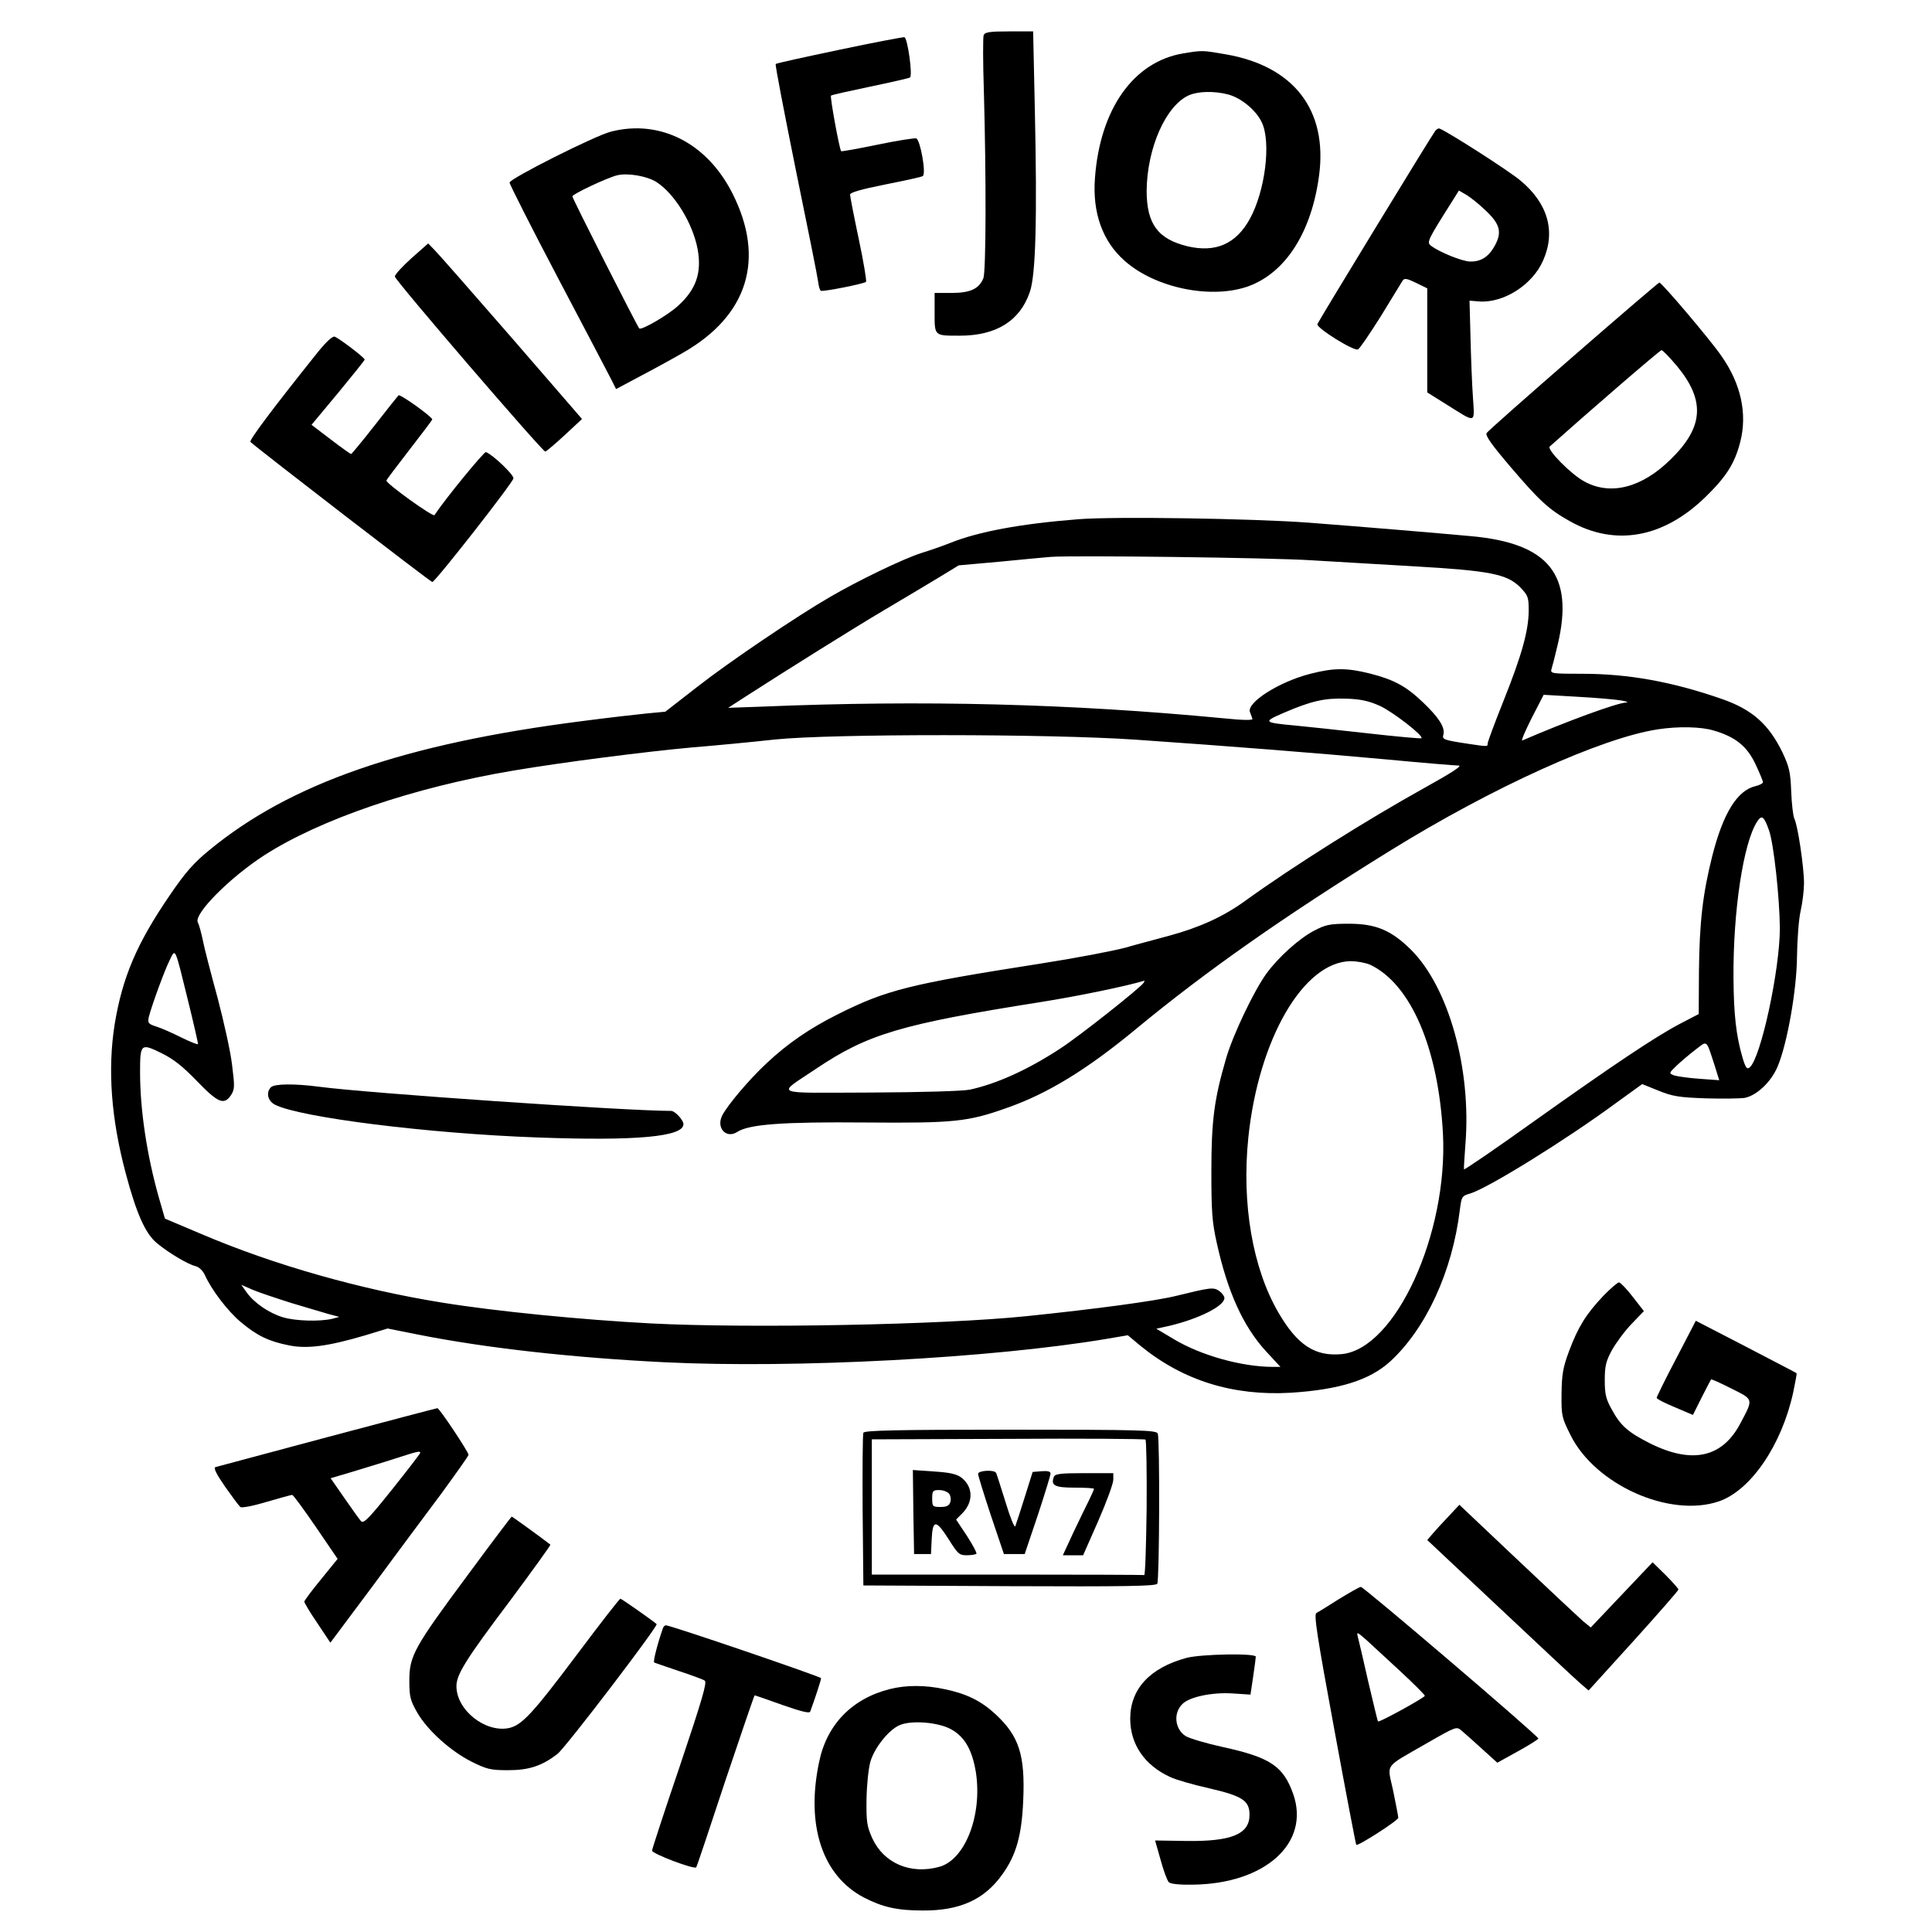
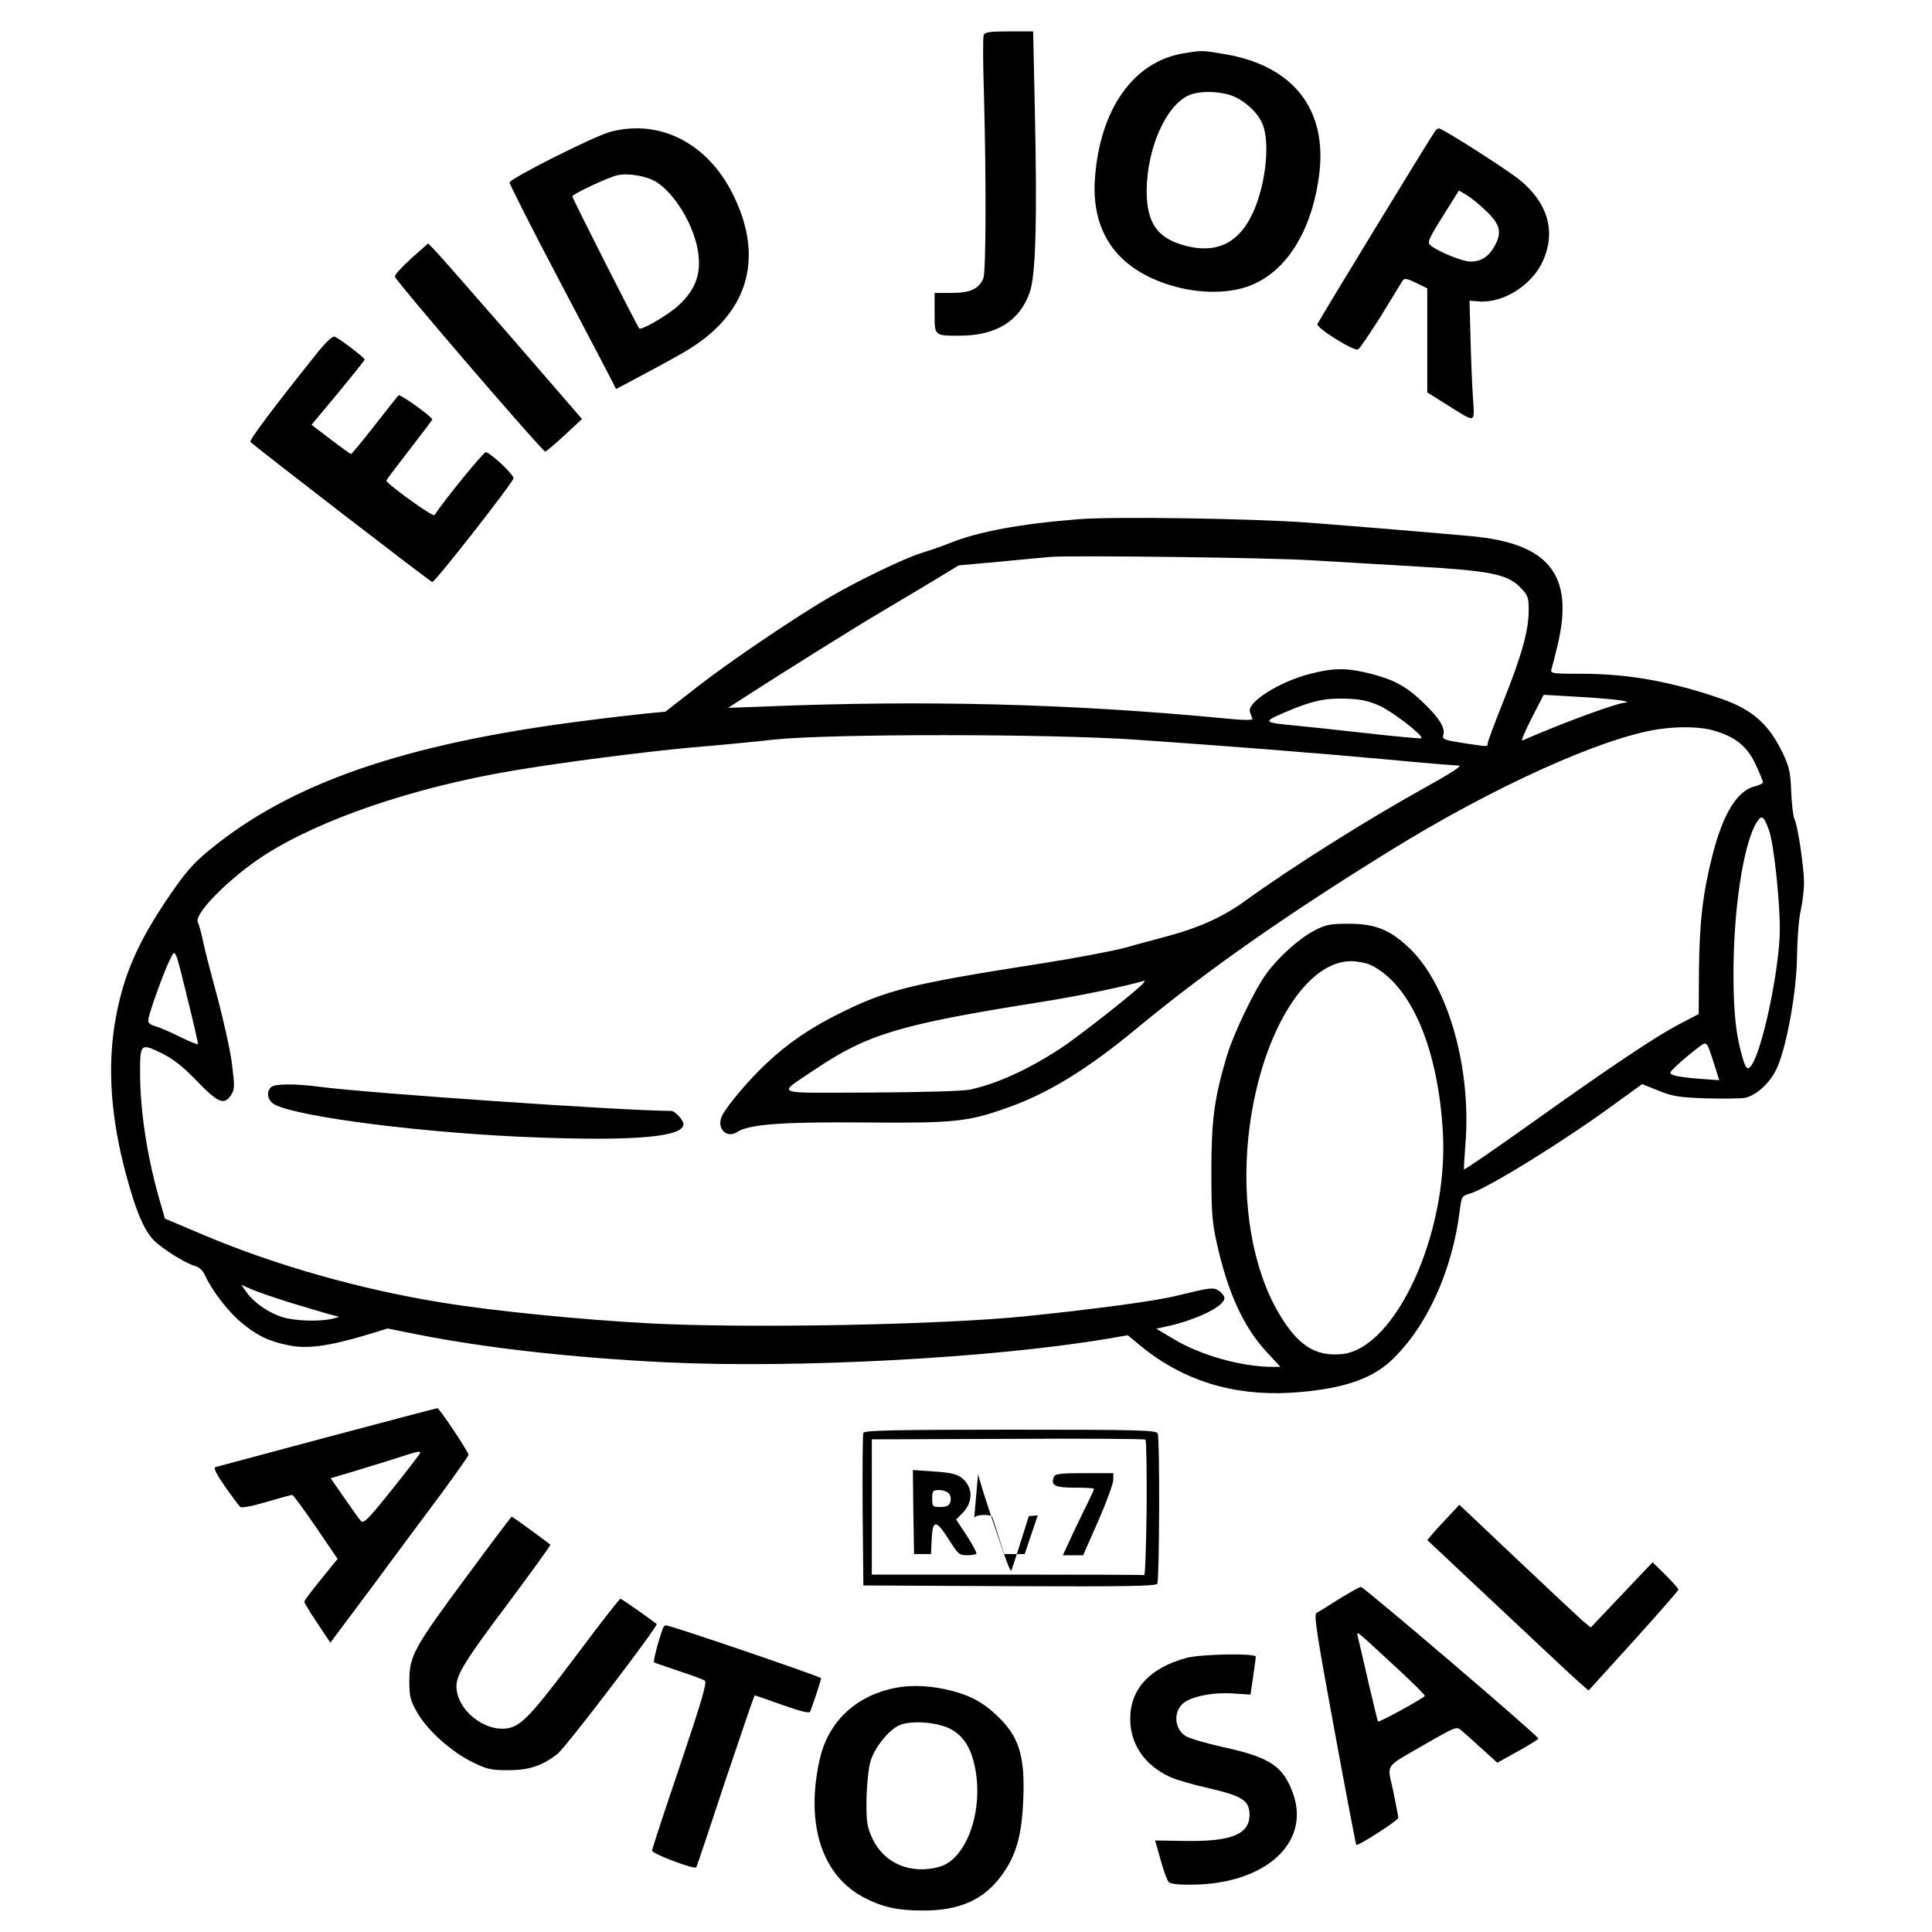
<svg xmlns="http://www.w3.org/2000/svg" version="1.0" width="800pt" height="800pt" viewBox="0 0 800 800" preserveAspectRatio="xMidYMid meet">
  <g transform="translate(0,800) scale(0.1,-0.1)" fill="#000000" stroke="none">
    <path d="M4073 7854 c-3 -9 -3 -113 1 -232 10 -357 9 -744 -2 -774 -18 -44 -54 -61 -132 -61 l-70 0 0 -82 c0 -97 -2 -95 104 -95 151 0 249 61 290 180 25 70 31 304 21 758 l-7 322 -99 0 c-82 0 -101 -3 -106 -16z" />
-     <path d="M3476 7794 c-143 -30 -262 -56 -264 -59 -3 -3 35 -199 83 -437 49 -238 91 -448 93 -466 2 -18 7 -34 11 -36 8 -5 179 29 187 37 3 3 -10 83 -30 177 -20 94 -36 177 -36 184 0 9 45 22 145 42 80 16 151 31 156 35 15 9 -10 149 -27 156 -6 2 -79 -9 -160 -26 -82 -17 -150 -29 -151 -27 -7 7 -47 226 -42 230 2 3 75 19 161 37 86 18 161 35 166 38 12 8 -10 164 -23 167 -5 1 -127 -22 -269 -52z" />
    <path d="M4900 7779 c-206 -34 -345 -230 -366 -516 -11 -144 31 -262 123 -343 128 -114 363 -161 516 -104 153 58 258 225 289 457 36 271 -104 453 -386 502 -98 17 -97 17 -176 4z m185 -170 c54 -14 116 -65 140 -116 39 -82 14 -284 -50 -400 -57 -103 -141 -140 -257 -113 -124 30 -170 93 -170 231 2 177 80 353 176 395 38 16 103 18 161 3z" />
    <path d="M2530 7455 c-67 -17 -420 -195 -420 -211 0 -7 90 -185 201 -396 111 -210 210 -400 221 -421 l19 -38 107 57 c59 31 137 74 173 95 266 153 338 387 203 656 -105 210 -300 310 -504 258z m187 -208 c76 -48 152 -172 172 -280 17 -96 -6 -165 -81 -233 -42 -39 -153 -103 -161 -94 -10 12 -277 538 -277 547 0 9 144 77 185 87 44 11 123 -3 162 -27z" />
    <path d="M5943 7458 c-15 -19 -482 -785 -488 -800 -6 -15 149 -112 168 -105 7 3 49 65 95 138 45 74 86 140 90 147 7 11 18 9 55 -9 l47 -23 0 -215 0 -216 83 -52 c122 -76 113 -79 106 34 -4 54 -8 166 -10 248 l-4 150 37 -3 c102 -9 224 68 268 170 53 120 19 237 -95 331 -49 41 -299 201 -335 215 -4 1 -12 -3 -17 -10z m207 -328 c61 -57 70 -90 41 -145 -26 -48 -58 -69 -104 -68 -33 1 -127 39 -161 65 -19 15 -17 20 90 189 l25 40 31 -18 c17 -10 52 -38 78 -63z" />
    <path d="M1704 6931 c-38 -34 -69 -68 -69 -76 0 -15 611 -725 623 -725 4 1 40 31 80 68 l72 67 -290 335 c-160 184 -304 348 -319 363 l-28 29 -69 -61z" />
-     <path d="M6515 6525 c-192 -167 -354 -310 -359 -318 -7 -10 20 -48 101 -143 118 -138 157 -174 243 -222 188 -106 388 -70 563 101 86 84 120 138 143 227 30 117 3 241 -78 356 -46 67 -247 304 -257 304 -3 0 -163 -137 -356 -305z m430 -42 c117 -142 109 -252 -26 -384 -120 -119 -250 -152 -358 -93 -55 29 -157 133 -144 145 152 136 456 399 463 399 5 0 34 -30 65 -67z" />
    <path d="M1317 6543 c-185 -231 -287 -367 -280 -373 39 -35 746 -580 753 -580 12 0 332 409 336 429 3 14 -86 99 -114 109 -8 2 -168 -193 -213 -261 -6 -9 -199 130 -199 143 0 3 43 60 95 127 52 67 95 124 95 126 0 11 -134 107 -140 100 -4 -4 -49 -61 -99 -125 -51 -65 -95 -118 -97 -118 -3 0 -41 27 -84 60 l-80 61 110 132 c60 73 110 135 110 138 0 8 -104 87 -124 95 -9 3 -34 -20 -69 -63z" />
    <path d="M4465 5850 c-240 -19 -412 -51 -530 -98 -27 -11 -81 -30 -120 -42 -73 -23 -260 -113 -380 -183 -136 -79 -412 -265 -545 -369 l-135 -105 -75 -7 c-41 -4 -163 -18 -270 -32 -736 -94 -1207 -257 -1543 -534 -65 -53 -100 -93 -164 -187 -137 -200 -196 -340 -228 -533 -30 -188 -15 -392 46 -620 44 -165 81 -248 128 -287 48 -40 128 -88 161 -96 15 -4 30 -19 38 -36 27 -61 96 -152 151 -197 66 -55 113 -78 198 -95 74 -15 160 -4 313 41 l95 29 120 -24 c285 -57 646 -97 1030 -116 541 -26 1350 17 1827 97 l88 15 54 -45 c176 -143 382 -207 622 -193 200 13 325 52 410 129 149 137 258 373 289 629 7 54 8 57 43 67 75 23 398 223 604 375 l108 78 67 -27 c59 -24 86 -28 195 -32 70 -2 144 -1 163 2 49 10 108 65 135 128 40 93 80 318 81 458 1 69 7 153 15 188 8 35 14 87 14 115 0 66 -26 241 -40 267 -5 10 -11 61 -13 112 -3 81 -8 102 -36 162 -57 117 -125 178 -252 222 -204 71 -386 104 -576 104 -123 0 -134 1 -129 18 3 9 15 55 26 102 69 290 -36 421 -360 450 -141 13 -440 38 -674 56 -233 17 -800 26 -951 14z m965 -170 c91 -5 282 -17 425 -25 313 -18 384 -32 438 -85 34 -35 37 -42 37 -97 0 -84 -29 -187 -105 -377 -36 -90 -65 -168 -65 -175 0 -13 1 -13 -80 -1 -105 16 -109 18 -103 39 7 29 -19 70 -84 132 -70 67 -119 94 -220 120 -96 24 -150 24 -247 -1 -130 -33 -266 -120 -250 -159 3 -9 8 -21 10 -27 3 -7 -34 -7 -123 2 -628 60 -1238 76 -1908 48 l-140 -5 65 42 c183 118 460 291 575 359 72 43 172 102 223 133 l92 56 168 15 c92 9 187 18 212 20 84 7 914 -3 1080 -14z m1280 -580 c25 -4 35 -8 23 -9 -39 -2 -249 -79 -429 -157 -7 -3 11 38 38 92 l50 97 137 -8 c75 -4 156 -11 181 -15z m-996 -23 c54 -25 182 -124 172 -134 -2 -2 -105 7 -227 21 -123 14 -258 28 -299 32 -129 12 -131 15 -45 52 116 50 170 62 260 59 61 -2 94 -10 139 -30z m1382 -102 c90 -26 138 -65 173 -139 17 -36 31 -70 31 -75 0 -5 -14 -12 -30 -16 -76 -17 -135 -112 -180 -290 -39 -155 -53 -273 -55 -477 l-1 -177 -77 -40 c-103 -54 -279 -172 -612 -409 -154 -110 -281 -197 -283 -194 -1 4 2 51 6 104 25 312 -69 649 -225 805 -82 81 -145 108 -258 108 -79 0 -96 -4 -144 -29 -61 -32 -146 -108 -196 -176 -52 -71 -141 -257 -169 -356 -48 -165 -60 -254 -60 -464 0 -165 3 -210 22 -295 45 -205 110 -347 203 -449 l61 -66 -30 0 c-129 0 -298 47 -410 114 l-74 44 54 12 c122 29 228 82 228 115 0 8 -10 21 -21 29 -24 17 -36 15 -179 -20 -85 -21 -329 -54 -620 -84 -349 -36 -1148 -51 -1555 -30 -284 15 -641 50 -863 86 -337 54 -694 155 -993 282 l-156 66 -26 90 c-49 174 -77 360 -77 516 0 118 3 121 87 80 51 -25 88 -54 148 -116 88 -91 113 -102 142 -58 15 24 15 36 4 124 -6 54 -34 179 -60 278 -27 99 -55 206 -61 238 -7 33 -16 66 -21 75 -17 34 130 183 273 276 232 150 621 283 1033 352 206 35 552 79 740 96 99 8 254 23 345 33 234 24 1134 24 1495 -1 391 -27 746 -55 1040 -82 148 -14 281 -25 295 -25 17 0 -29 -30 -139 -91 -238 -132 -550 -328 -746 -470 -90 -65 -189 -110 -315 -144 -47 -13 -128 -34 -180 -49 -52 -14 -210 -44 -351 -66 -544 -85 -639 -109 -842 -211 -114 -57 -207 -121 -292 -201 -73 -68 -160 -171 -184 -216 -27 -52 16 -99 62 -69 49 32 190 42 532 39 366 -3 423 3 583 60 170 59 334 160 537 328 289 239 614 467 1052 738 423 262 876 467 1108 502 84 13 179 11 231 -5z m229 -413 c20 -56 44 -281 45 -405 0 -173 -79 -539 -125 -577 -11 -9 -17 -2 -30 42 -26 90 -36 177 -37 328 -2 278 41 561 98 648 19 29 28 23 49 -36z m-6546 -707 c23 -93 41 -173 41 -178 0 -4 -30 8 -67 26 -38 19 -85 40 -105 46 -34 11 -37 15 -32 39 12 48 66 196 87 237 24 49 20 58 76 -170z m4895 150 c168 -80 282 -345 301 -700 21 -414 -196 -889 -418 -912 -112 -11 -185 37 -264 173 -106 183 -152 448 -124 723 42 407 228 729 424 731 27 0 63 -7 81 -15z m-938 -74 c-13 -21 -270 -224 -346 -273 -136 -89 -264 -146 -374 -170 -31 -6 -196 -11 -413 -12 -416 -1 -389 -13 -223 99 213 143 350 184 925 275 153 24 357 66 433 89 2 1 1 -3 -2 -8z m2363 -340 l20 -64 -82 6 c-45 3 -92 10 -105 14 -22 9 -22 9 10 40 18 17 53 47 78 66 51 39 44 45 79 -62z m-5894 -986 c61 -18 130 -39 155 -46 l45 -12 -30 -8 c-53 -12 -150 -9 -202 6 -58 17 -121 60 -152 104 l-22 31 48 -21 c26 -11 98 -35 158 -54z" />
    <path d="M1122 3498 c-21 -21 -14 -56 16 -72 102 -53 638 -120 1087 -136 411 -15 605 3 605 55 0 17 -35 55 -51 55 -189 0 -1265 74 -1457 100 -99 13 -185 13 -200 -2z" />
-     <path d="M6638 2633 c-71 -75 -104 -129 -141 -228 -25 -67 -30 -96 -31 -176 -1 -91 1 -99 37 -171 102 -206 410 -344 614 -275 132 45 260 232 308 450 9 43 16 80 14 81 -2 2 -97 51 -210 110 l-207 107 -81 -156 c-45 -85 -81 -159 -81 -163 0 -5 34 -22 75 -39 l75 -32 36 72 c20 40 38 73 39 75 2 2 40 -15 85 -38 92 -46 91 -41 37 -143 -75 -143 -200 -171 -376 -83 -89 45 -121 73 -156 138 -25 44 -30 64 -30 123 0 59 5 79 30 125 17 30 53 79 81 108 l51 53 -46 59 c-25 33 -51 59 -57 60 -6 0 -36 -26 -66 -57z" />
    <path d="M1355 2049 c-247 -66 -456 -122 -463 -124 -9 -3 4 -29 40 -81 29 -41 57 -79 63 -84 6 -5 52 4 109 21 54 16 102 29 106 29 4 0 48 -60 98 -133 l90 -132 -69 -85 c-38 -46 -69 -88 -69 -92 0 -5 24 -45 54 -89 l54 -81 174 233 c95 129 224 302 286 385 61 84 112 155 112 160 0 12 -121 194 -129 193 -3 0 -208 -54 -456 -120z m385 -65 c0 -3 -52 -71 -116 -151 -96 -120 -118 -143 -129 -132 -7 8 -38 51 -69 96 l-57 82 88 26 c48 15 129 39 178 55 96 31 105 33 105 24z" />
    <path d="M3575 2067 c-3 -7 -4 -152 -3 -322 l3 -310 604 -3 c477 -2 606 0 613 10 9 15 11 598 2 622 -6 14 -69 16 -610 16 -477 0 -606 -3 -609 -13z m1173 -313 c-2 -153 -6 -278 -10 -276 -5 1 -260 2 -568 2 l-560 0 0 280 0 280 563 2 c309 2 565 0 570 -3 4 -3 6 -131 5 -285z" />
    <path d="M3782 1739 l3 -174 35 0 35 0 3 63 c4 81 18 80 71 -3 37 -59 43 -65 74 -65 19 0 36 3 40 6 3 3 -15 37 -39 74 l-45 68 25 25 c48 48 46 112 -5 150 -20 14 -49 20 -113 24 l-86 6 2 -174z m148 76 c6 -8 9 -23 5 -35 -5 -15 -15 -20 -41 -20 -32 0 -34 2 -34 35 0 32 3 35 29 35 16 0 34 -7 41 -15z" />
-     <path d="M4050 1897 c0 -7 24 -84 53 -172 l54 -160 43 0 43 0 54 160 c29 88 53 166 53 173 0 9 -11 12 -37 10 l-37 -3 -33 -105 c-18 -58 -36 -112 -39 -120 -3 -8 -21 36 -40 99 -20 63 -37 119 -40 123 -9 13 -74 9 -74 -5z" />
+     <path d="M4050 1897 c0 -7 24 -84 53 -172 l54 -160 43 0 43 0 54 160 l-37 -3 -33 -105 c-18 -58 -36 -112 -39 -120 -3 -8 -21 36 -40 99 -20 63 -37 119 -40 123 -9 13 -74 9 -74 -5z" />
    <path d="M4364 1885 c-14 -36 3 -45 86 -45 44 0 80 -2 80 -5 0 -3 -10 -25 -21 -48 -12 -23 -41 -84 -65 -134 l-43 -93 42 0 42 0 63 143 c34 78 62 154 62 170 l0 27 -120 0 c-98 0 -122 -3 -126 -15z" />
    <path d="M5999 1722 c-25 -26 -55 -59 -67 -73 l-22 -26 297 -279 c164 -154 314 -295 334 -312 l37 -32 186 205 c102 113 186 209 186 213 0 4 -24 31 -54 61 l-53 52 -128 -135 -128 -135 -33 27 c-17 15 -139 129 -271 254 l-240 227 -44 -47z" />
    <path d="M1936 1477 c-222 -299 -241 -334 -241 -436 0 -68 4 -82 33 -133 43 -74 138 -159 225 -203 63 -31 78 -35 151 -35 87 0 140 18 204 67 33 25 418 530 411 538 -13 12 -145 105 -150 105 -4 0 -84 -103 -179 -230 -187 -249 -230 -295 -285 -306 -98 -18 -215 76 -215 174 0 48 39 111 220 351 95 128 171 233 169 235 -28 22 -157 116 -160 116 -2 0 -85 -110 -183 -243z" />
    <path d="M5545 1379 c-44 -28 -86 -54 -94 -58 -11 -7 2 -92 74 -482 48 -261 89 -476 91 -478 6 -7 174 101 174 112 0 6 -10 56 -21 111 -25 117 -42 93 138 197 124 71 124 71 146 52 12 -10 50 -44 84 -75 l63 -57 85 47 c47 26 85 50 85 53 0 11 -724 629 -735 628 -5 0 -46 -23 -90 -50z m252 -298 c57 -53 103 -99 103 -103 0 -7 -190 -112 -194 -106 -2 2 -19 75 -40 163 -20 88 -39 171 -43 185 -6 24 -5 24 33 -9 21 -19 85 -78 141 -130z" />
    <path d="M2745 1258 c-21 -60 -42 -139 -36 -142 3 -2 49 -17 101 -35 52 -17 101 -35 108 -40 11 -6 -11 -80 -102 -351 -64 -188 -116 -347 -116 -353 0 -13 177 -80 183 -69 3 4 57 166 121 360 65 193 119 352 121 352 2 0 54 -18 115 -40 78 -27 112 -36 115 -27 18 48 45 131 45 138 0 6 -623 219 -643 219 -4 0 -10 -6 -12 -12z" />
    <path d="M4913 1135 c-152 -41 -233 -129 -233 -252 0 -106 60 -193 165 -241 22 -11 95 -32 162 -47 138 -32 167 -51 167 -110 0 -80 -75 -111 -265 -108 l-126 2 23 -81 c12 -44 27 -85 34 -92 7 -7 45 -11 98 -10 300 3 488 172 417 375 -41 116 -95 152 -292 195 -68 15 -136 35 -153 45 -45 28 -53 95 -14 133 28 29 121 49 205 44 l77 -5 11 74 c6 41 11 78 11 83 0 15 -227 11 -287 -5z" />
    <path d="M3685 1006 c-156 -39 -261 -146 -293 -301 -56 -263 13 -472 185 -562 77 -40 138 -54 244 -54 153 -1 255 45 329 149 58 80 81 163 87 308 8 186 -17 265 -114 355 -59 55 -119 85 -209 104 -82 18 -161 18 -229 1z m254 -167 c56 -31 87 -86 102 -178 27 -177 -44 -361 -151 -391 -119 -33 -230 14 -278 118 -22 49 -25 67 -24 160 1 60 8 128 16 157 17 58 75 131 120 151 48 22 162 13 215 -17z" />
  </g>
</svg>